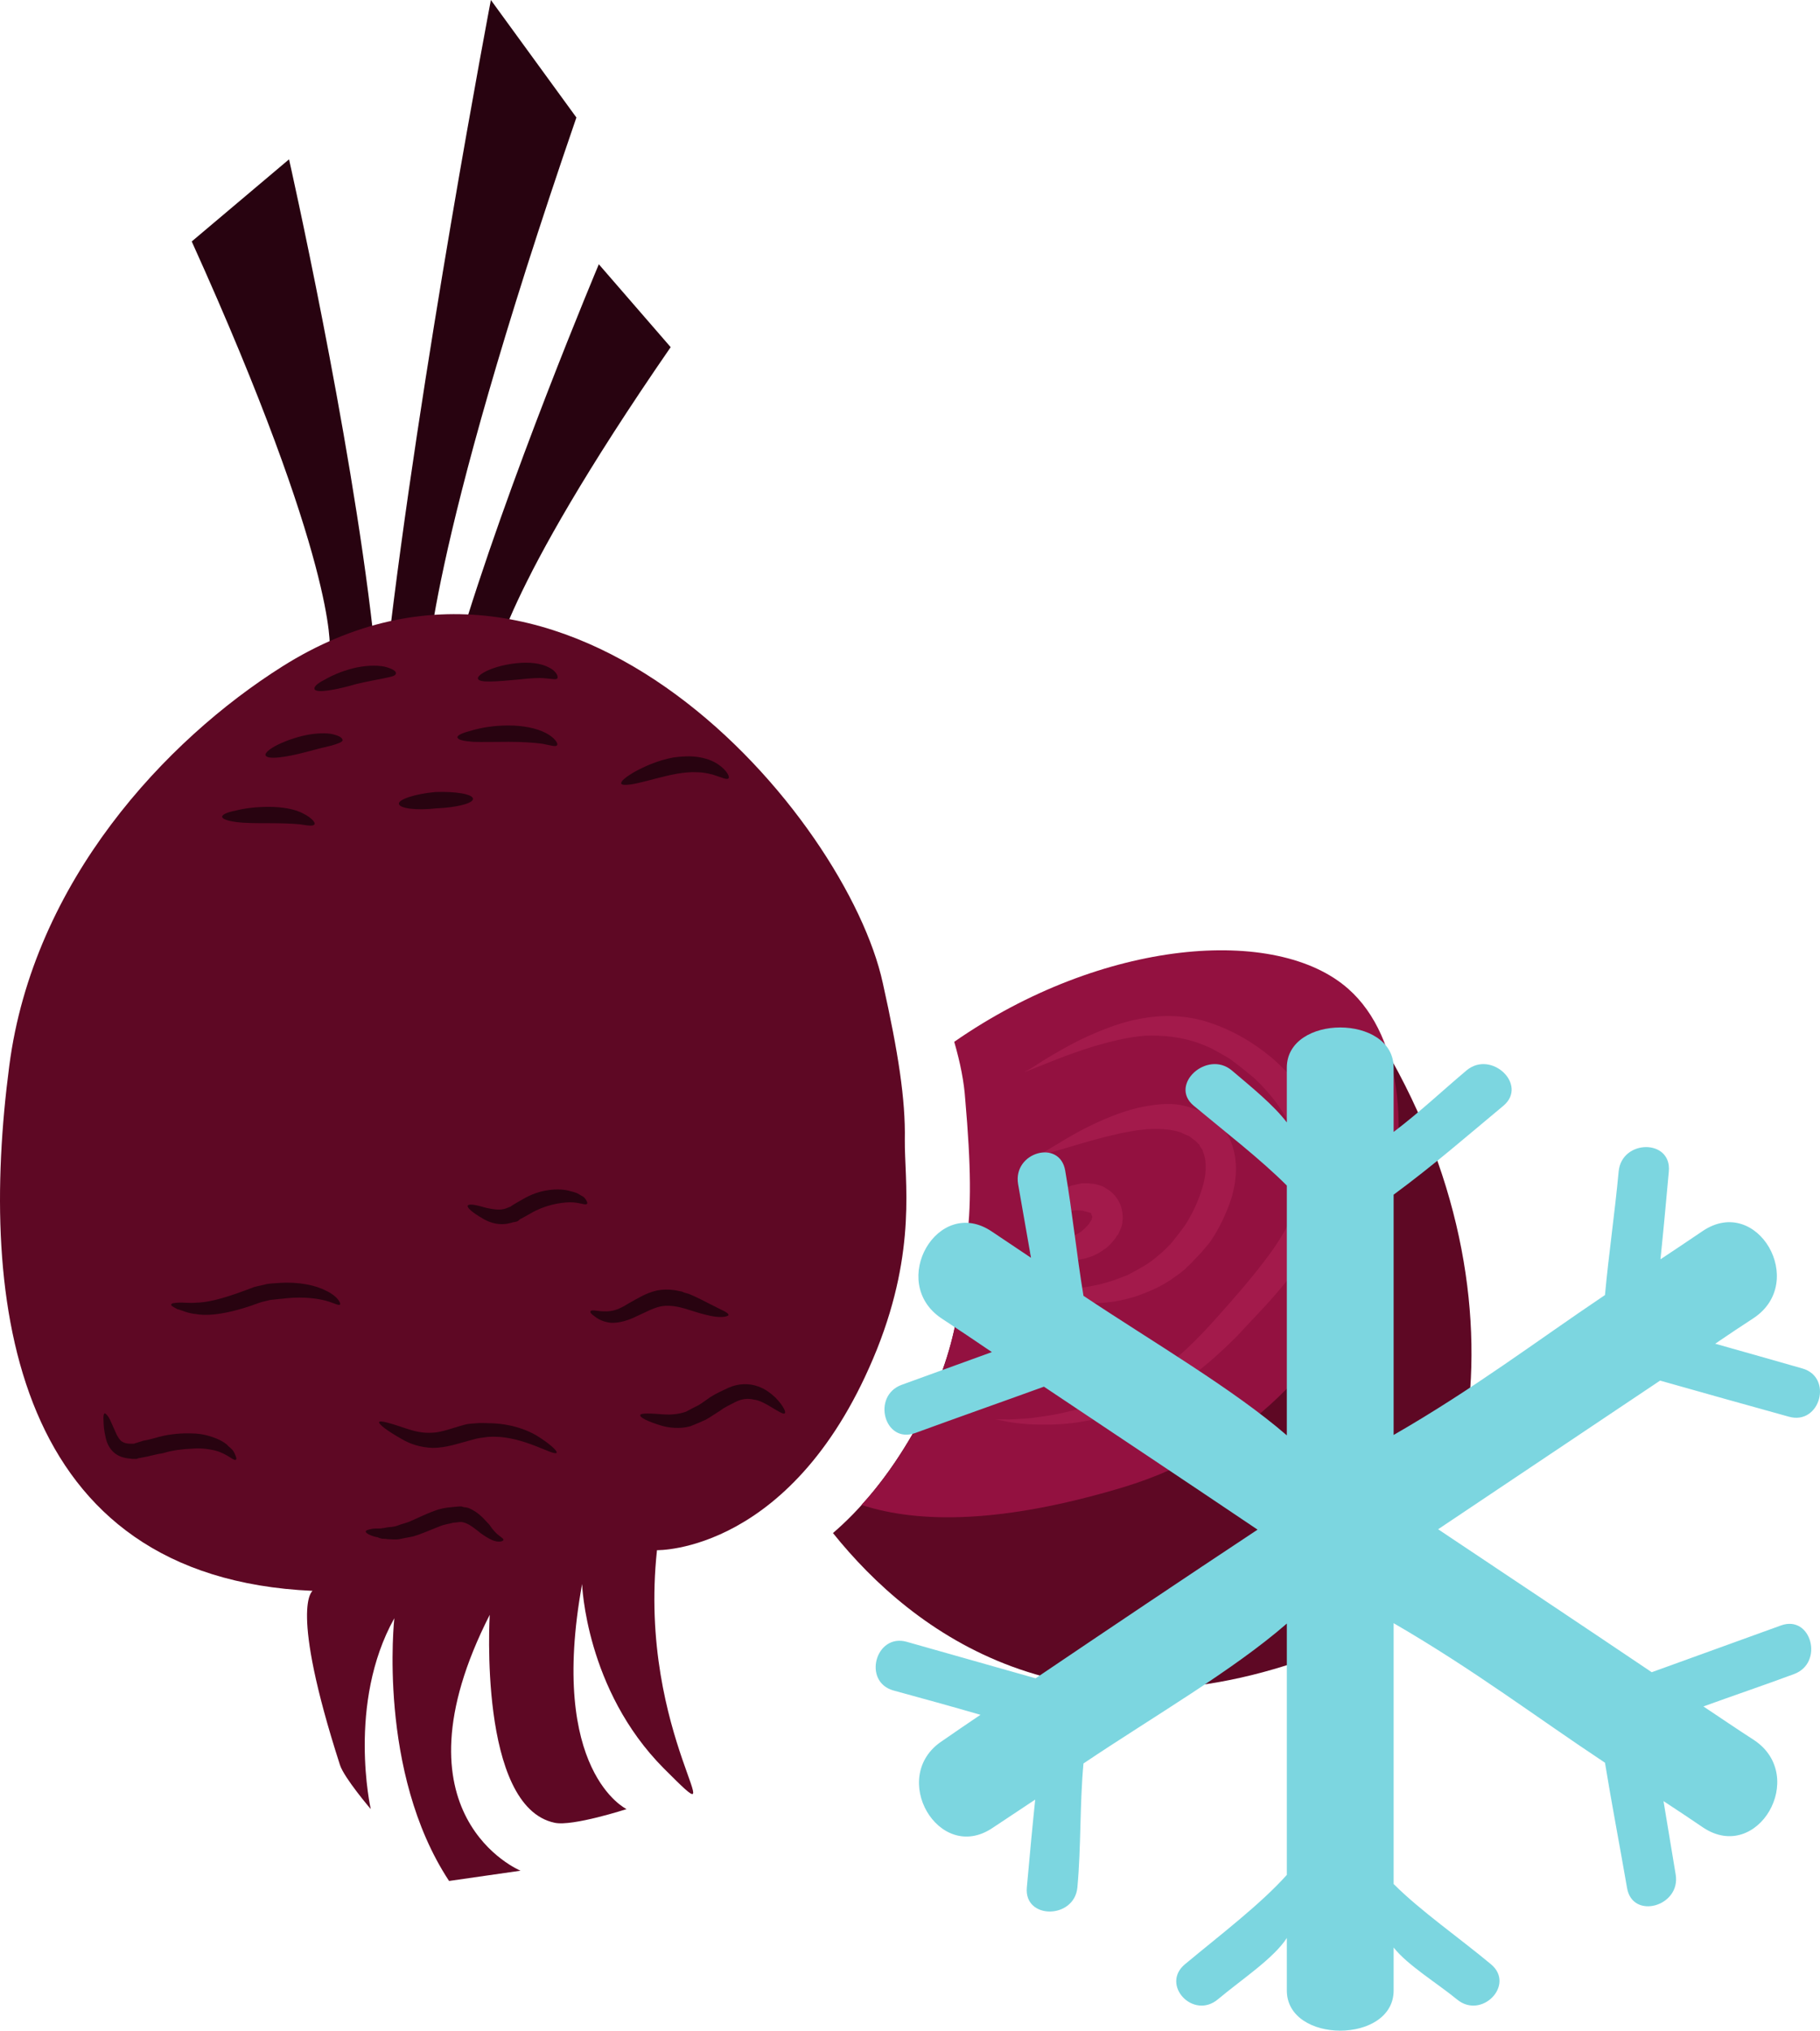
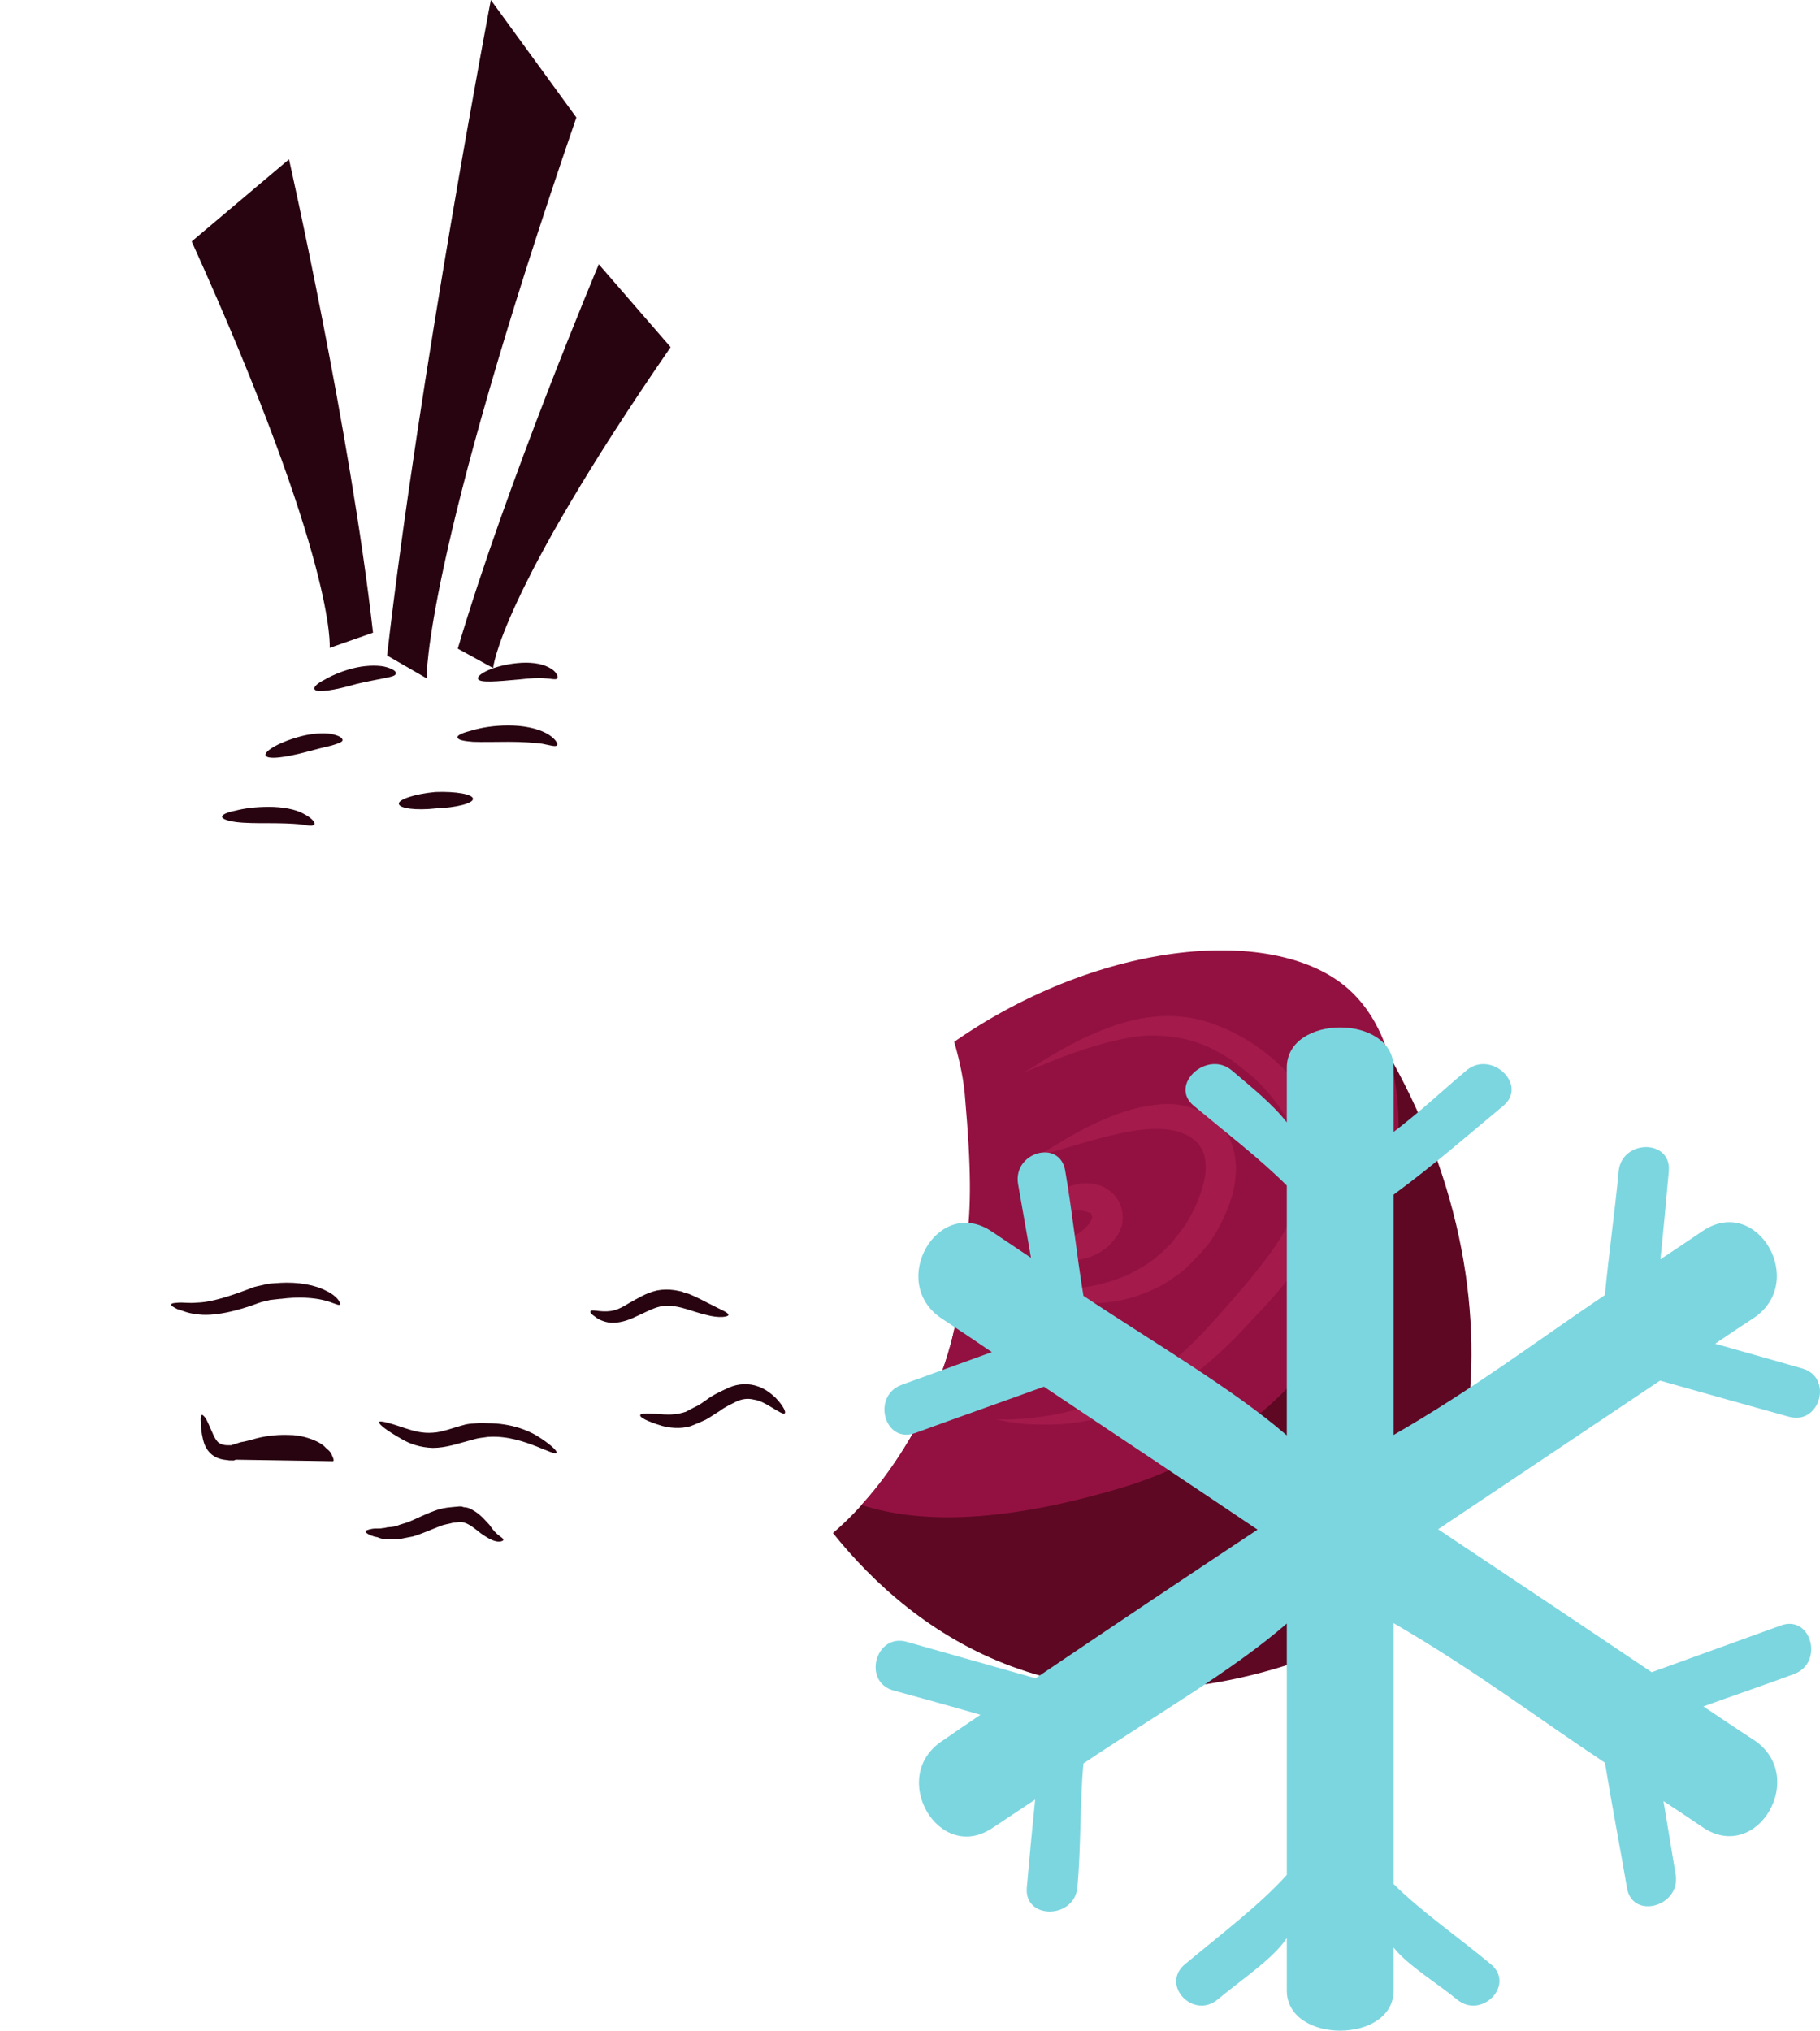
<svg xmlns="http://www.w3.org/2000/svg" id="svg56" viewBox="0 0 4788.144 5340.75" style="clip-rule:evenodd;fill-rule:evenodd;image-rendering:optimizeQuality;shape-rendering:geometricPrecision;text-rendering:geometricPrecision" version="1.1" height="53.408mm" width="47.881mm" xml:space="preserve">
  <defs id="defs4">
    <style id="style2" type="text/css">
   
    .fil0 {fill:#280310;fill-rule:nonzero}
    .fil1 {fill:#5E0824;fill-rule:nonzero}
    .fil4 {fill:#7CD6E0;fill-rule:nonzero}
    .fil2 {fill:#931140;fill-rule:nonzero}
    .fil3 {fill:#A31A4B;fill-rule:nonzero}
   
  </style>
  </defs>
  <g transform="translate(-8321.577,-11959)" id="Vrstva_x0020_1">
    <path style="fill:#280310;fill-rule:nonzero" id="path7" d="m 9189,13663 c 0,0 20,-222 -363,-1069 l 256,-216 c 0,0 161,713 221,1245 z" class="fil0" />
    <path style="fill:#280310;fill-rule:nonzero" id="path9" d="m 9619,13716 c 0,0 15,-189 467,-844 l -189,-218 c 0,0 -242,574 -371,1011 z" class="fil0" />
    <path style="fill:#280310;fill-rule:nonzero" id="path11" d="m 9444,13743 c 0,0 -7,-309 394,-1475 l -225,-309 c 0,0 -188,987 -273,1724 z" class="fil0" />
    <path style="fill:#5e0824;fill-rule:nonzero" id="path13" d="m 11964,14714 -874,328 -223,159 c -1,11 -2,22 -4,32 -15,96 -7,263 -135,488 -70,123 -144,209 -215,270 211,263 619,568 1282,317 375,-143 586,-882 169,-1594 z" class="fil1" />
    <path style="fill:#931140;fill-rule:nonzero" id="path15" d="m 11869,14560 c -189,-168 -647,-132 -1037,139 16,55 26,106 29,152 15,172 17,286 2,382 -15,96 -7,263 -135,488 -45,80 -93,145 -140,196 153,50 374,48 687,-46 704,-211 883,-1056 594,-1311 z" class="fil2" />
-     <path style="fill:#5e0824;fill-rule:nonzero" id="path17" d="m 9064,13712 c -306,193 -655,565 -718,1050 -82,625 9,1346 798,1381 0,0 -63,39 72,458 11,34 81,116 81,116 0,0 -63,-278 62,-502 0,0 -45,404 144,691 0,0 63,-9 188,-27 0,0 -350,-144 -81,-673 0,0 -31,505 171,547 47,10 189,-36 189,-36 0,0 -207,-98 -117,-592 0,0 9,278 215,485 206,206 -71,-81 -18,-574 0,0 363,9 579,-529 105,-264 72,-444 73,-550 2,-106 -17,-229 -58,-413 -95,-436 -827,-1307 -1580,-832 z" class="fil1" />
    <path style="fill:#a31a4b;fill-rule:nonzero" id="path19" d="m 11016,14779 c 0,0 7,-4 21,-12 13,-8 33,-22 58,-36 26,-15 57,-33 96,-50 39,-17 84,-35 137,-44 52,-9 114,-9 174,11 61,20 117,52 169,96 26,23 50,48 71,76 23,28 42,58 56,92 14,34 24,72 27,111 0,10 1,19 0,29 0,8 0,17 -1,25 l -4,31 -7,28 c -21,73 -62,135 -104,189 -43,55 -90,101 -133,148 -46,46 -94,89 -144,122 -51,34 -104,58 -154,74 -23,9 -48,16 -72,22 -23,4 -45,9 -66,11 -42,5 -79,4 -109,3 -29,-2 -53,-5 -69,-9 -15,-3 -23,-4 -23,-4 0,0 8,0 24,0 15,1 39,-1 68,-3 29,-4 64,-8 103,-18 20,-4 41,-12 61,-18 22,-8 43,-15 67,-27 45,-20 90,-46 135,-80 44,-34 85,-76 126,-122 42,-47 86,-97 124,-147 39,-50 73,-105 89,-163 l 6,-21 2,-20 c 1,-8 1,-17 2,-25 0,-6 0,-15 0,-21 -2,-29 -9,-57 -20,-85 -22,-55 -59,-104 -102,-145 -22,-19 -45,-37 -68,-54 -12,-7 -24,-14 -37,-21 -12,-7 -24,-12 -37,-17 -49,-19 -101,-24 -149,-22 -48,4 -92,16 -131,27 -39,12 -72,24 -100,35 -55,22 -86,34 -86,34 z" class="fil3" />
    <path style="fill:#a31a4b;fill-rule:nonzero" id="path21" d="m 11053,14998 c 0,0 17,-10 47,-28 31,-19 74,-45 131,-69 29,-12 61,-24 97,-31 37,-7 79,-13 123,1 11,4 22,7 33,13 l 16,8 7,5 1,1 h 1 c -2,-2 3,3 3,3 h 1 l 3,2 11,10 c 4,5 10,11 14,16 6,7 8,12 12,18 3,6 6,12 8,17 19,51 13,101 1,144 -14,43 -33,83 -58,119 -8,9 -14,17 -22,26 l -20,21 c -5,7 -16,15 -23,23 -8,7 -17,14 -25,19 -34,26 -71,41 -106,53 -36,11 -70,17 -103,17 -32,2 -58,-1 -83,-2 -25,-1 -47,-4 -64,-6 -36,-3 -56,-6 -56,-6 0,0 20,-4 55,-10 17,-3 39,-5 63,-9 12,-2 25,-4 39,-6 13,-2 28,-4 41,-7 7,-1 14,-3 22,-5 7,-2 14,-4 21,-6 14,-4 29,-11 44,-16 28,-15 58,-30 83,-53 7,-5 12,-11 18,-16 6,-7 11,-10 18,-19 l 18,-23 c 4,-6 10,-13 15,-20 19,-30 35,-63 45,-97 11,-34 13,-68 4,-93 -1,-3 -2,-5 -3,-9 -2,-3 -4,-5 -5,-7 -2,-2 -2,-4 -3,-6 l -11,-11 -3,-2 -2,-2 c 0,0 5,4 3,2 h -1 v 0 l -4,-3 -9,-7 c -7,-3 -14,-5 -20,-9 -28,-10 -61,-11 -93,-9 -32,3 -62,9 -91,16 -58,14 -105,29 -139,39 -35,10 -54,14 -54,14 z" class="fil3" />
    <path style="fill:#a31a4b;fill-rule:nonzero" id="path23" d="m 11019,15163 c 0,0 6,-6 16,-16 11,-11 25,-25 46,-40 10,-7 23,-14 36,-21 8,-3 16,-6 24,-9 8,-2 18,-4 27,-6 5,0 10,0 16,0 6,1 9,1 18,2 l 11,3 c 1,0 6,2 9,3 4,2 8,4 10,6 25,14 42,41 43,71 1,7 0,14 -1,21 -1,7 -4,14 -7,20 l -4,9 -1,1 v 0 l -2,2 -1,1 -1,3 c -2,3 -4,5 -8,10 -3,4 -8,9 -12,13 -4,4 -8,7 -13,10 -8,6 -17,11 -26,15 -35,15 -66,14 -92,12 -25,-2 -44,-7 -59,-11 -14,-2 -22,-5 -22,-5 0,0 7,-4 20,-10 14,-6 34,-13 56,-20 22,-9 47,-17 64,-29 4,-4 9,-7 12,-11 l 5,-5 c 1,-1 2,-3 4,-4 0,-2 3,-6 5,-9 l 2,-3 v -1 h -1 c 1,-1 -2,1 -2,1 v 0 l 1,-1 c 1,0 1,0 2,-1 0,-1 1,-2 1,-3 0,-1 0,-2 0,-2 0,-2 -2,-5 -3,-8 0,0 0,0 0,0 0,0 2,-1 -1,-2 l -11,-3 c 1,0 -3,-1 -5,-1 -2,-1 -4,-2 -6,-2 -6,0 -10,-1 -17,-1 -5,1 -11,1 -17,2 -12,2 -24,4 -36,5 -22,5 -43,9 -57,12 -14,2 -23,2 -23,2 z" class="fil3" />
-     <path style="fill:#280310;fill-rule:nonzero" id="path25" d="m 8942,15798 c -6,4 -21,-15 -54,-24 -17,-4 -37,-7 -61,-5 -24,1 -51,4 -77,12 -14,2 -29,6 -42,9 -7,1 -14,3 -22,4 l -5,2 c -2,0 -5,0 -7,0 -4,0 -7,0 -11,-1 -15,-1 -32,-6 -44,-18 -12,-12 -16,-24 -19,-35 -5,-21 -6,-36 -6,-47 -1,-10 0,-17 3,-19 2,0 8,5 13,15 5,10 11,25 18,40 4,8 9,16 14,19 6,4 13,6 23,6 3,0 5,0 8,0 2,0 2,0 3,-1 l 4,-1 c 6,-2 13,-4 19,-6 13,-2 27,-6 41,-10 31,-8 60,-10 87,-9 27,0 53,8 72,17 10,5 18,10 24,17 7,6 12,10 15,17 5,11 7,16 4,18 z" class="fil0" />
+     <path style="fill:#280310;fill-rule:nonzero" id="path25" d="m 8942,15798 l -5,2 c -2,0 -5,0 -7,0 -4,0 -7,0 -11,-1 -15,-1 -32,-6 -44,-18 -12,-12 -16,-24 -19,-35 -5,-21 -6,-36 -6,-47 -1,-10 0,-17 3,-19 2,0 8,5 13,15 5,10 11,25 18,40 4,8 9,16 14,19 6,4 13,6 23,6 3,0 5,0 8,0 2,0 2,0 3,-1 l 4,-1 c 6,-2 13,-4 19,-6 13,-2 27,-6 41,-10 31,-8 60,-10 87,-9 27,0 53,8 72,17 10,5 18,10 24,17 7,6 12,10 15,17 5,11 7,16 4,18 z" class="fil0" />
    <path style="fill:#280310;fill-rule:nonzero" id="path27" d="m 9216,15390 c -4,4 -18,-6 -45,-12 -26,-6 -65,-9 -110,-3 h -2 c -9,1 -18,2 -27,3 -10,3 -20,4 -30,8 -56,21 -121,37 -165,29 -22,-2 -37,-10 -49,-13 -11,-6 -17,-9 -16,-12 1,-4 8,-4 19,-5 12,-1 28,2 48,0 40,-1 88,-17 151,-41 11,-3 23,-5 34,-8 12,-2 24,-2 35,-3 -1,0 -2,0 -2,0 51,-3 95,6 123,21 30,14 39,33 36,36 z" class="fil0" />
    <path style="fill:#280310;fill-rule:nonzero" id="path29" d="m 9786,15780 c -4,4 -23,-5 -53,-17 -31,-12 -76,-28 -125,-25 h -2 c -7,1 -14,2 -22,3 -8,1 -17,4 -25,6 -31,8 -63,20 -99,20 -33,-1 -61,-11 -81,-23 -41,-23 -62,-40 -60,-45 2,-5 30,3 71,17 21,7 44,13 70,11 25,-1 53,-13 88,-22 10,-2 19,-2 29,-3 10,-1 20,0 29,0 h -2 c 64,0 112,20 141,40 30,20 43,34 41,38 z" class="fil0" />
    <path style="fill:#280310;fill-rule:nonzero" id="path31" d="m 9646,16009 c 0,2 -6,6 -18,4 -12,-2 -27,-11 -41,-21 -14,-11 -30,-25 -46,-29 -1,0 -3,-1 -5,-1 -3,0 -2,0 -5,0 -6,1 -11,1 -18,2 -10,3 -22,4 -34,9 -21,8 -47,20 -71,27 -12,2 -25,5 -36,7 -11,2 -22,0 -31,0 -5,-1 -10,-1 -14,-1 -4,-1 -8,-2 -12,-4 -7,-1 -13,-3 -18,-5 -10,-4 -14,-8 -13,-11 0,-2 6,-4 16,-6 5,-1 11,-1 18,-1 2,0 7,0 10,-1 4,0 8,-1 12,-2 8,-1 17,-1 26,-4 9,-4 19,-6 30,-10 20,-8 40,-19 70,-30 13,-5 29,-8 42,-9 7,-1 14,-1 22,-2 h 6 l 6,2 c 5,0 8,1 12,2 29,12 43,32 55,44 10,15 19,24 26,29 6,5 11,7 11,11 z" class="fil0" />
    <path style="fill:#280310;fill-rule:nonzero" id="path33" d="m 10238,15417 c 1,5 -23,10 -59,0 -18,-4 -37,-11 -58,-17 -21,-6 -42,-9 -62,-5 -22,5 -42,17 -63,26 -22,11 -46,18 -67,17 -20,-2 -35,-10 -43,-17 -9,-6 -12,-10 -11,-13 3,-7 25,3 53,-1 15,-2 30,-9 49,-21 19,-10 42,-26 73,-33 15,-3 31,-3 45,-1 8,1 14,3 21,4 5,3 12,4 18,6 22,9 40,19 56,27 29,15 48,22 48,28 z" class="fil0" />
    <path style="fill:#280310;fill-rule:nonzero" id="path35" d="m 10386,15676 c -3,4 -18,-6 -40,-19 -12,-7 -26,-15 -41,-17 -16,-4 -32,-2 -48,6 l -2,1 c -11,6 -26,12 -40,23 -12,7 -24,16 -37,23 -13,6 -27,12 -40,17 -28,8 -56,4 -75,-1 -39,-12 -58,-22 -57,-28 0,-6 26,-5 62,-2 18,1 37,0 58,-7 10,-5 20,-11 31,-16 11,-6 22,-15 34,-23 16,-10 34,-18 49,-25 -1,0 -1,0 -2,1 26,-12 55,-12 77,-4 21,7 36,20 47,30 22,23 28,39 24,41 z" class="fil0" />
-     <path style="fill:#280310;fill-rule:nonzero" id="path37" d="m 9866,15125 c -5,5 -18,-4 -46,-4 -28,1 -66,8 -102,29 -10,6 -20,11 -29,16 l -3,3 c -3,2 -5,3 -6,3 l -10,2 c -6,2 -12,3 -18,4 -25,3 -47,-6 -60,-14 -28,-16 -42,-29 -40,-34 3,-6 23,-2 50,6 15,3 30,6 44,3 4,-1 8,-2 12,-4 l 5,-2 c 1,0 1,0 1,0 l 4,-3 c 8,-5 18,-11 29,-17 22,-13 45,-21 68,-24 21,-3 42,-2 58,3 8,2 16,4 22,8 6,4 12,6 15,10 6,8 8,13 6,15 z" class="fil0" />
    <path style="fill:#280310;fill-rule:nonzero" id="path39" d="m 9223,13906 c -1,5 -13,9 -30,14 -18,4 -41,10 -67,17 -53,14 -102,21 -106,8 -2,-11 37,-35 95,-50 28,-7 56,-9 77,-6 20,4 31,10 31,17 z" class="fil0" />
    <path style="fill:#280310;fill-rule:nonzero" id="path41" d="m 9363,13730 c 0,7 -13,9 -32,13 -19,4 -43,8 -72,15 -55,16 -107,25 -110,13 -2,-6 8,-15 26,-24 17,-10 43,-22 74,-30 31,-8 62,-9 83,-5 22,5 33,13 31,18 z" class="fil0" />
    <path style="fill:#280310;fill-rule:nonzero" id="path43" d="m 9787,13919 c -3,5 -18,0 -39,-4 -23,-3 -53,-5 -89,-5 -35,0 -68,1 -93,0 -25,-2 -40,-5 -41,-12 0,-6 15,-12 38,-18 24,-7 57,-13 96,-13 39,0 74,7 99,20 23,12 33,28 29,32 z" class="fil0" />
    <path style="fill:#280310;fill-rule:nonzero" id="path45" d="m 9787,13744 c -4,3 -15,0 -31,-1 -17,-2 -41,0 -69,3 -56,5 -105,10 -108,-2 -3,-11 41,-35 104,-41 31,-3 61,0 82,11 21,10 27,26 22,30 z" class="fil0" />
    <path style="fill:#280310;fill-rule:nonzero" id="path47" d="m 9566,14060 c 0,12 -44,23 -97,25 -53,6 -97,0 -98,-12 -2,-11 41,-26 96,-31 55,-2 99,6 99,18 z" class="fil0" />
-     <path style="fill:#280310;fill-rule:nonzero" id="path49" d="m 10238,14006 c -4,5 -19,-3 -42,-10 -12,-3 -26,-6 -41,-6 -16,-1 -34,1 -53,4 -38,7 -73,18 -100,24 -26,6 -44,7 -46,2 -2,-6 11,-17 35,-31 24,-13 59,-30 103,-38 22,-3 45,-4 64,-1 20,3 37,9 51,18 26,17 33,35 29,38 z" class="fil0" />
    <path style="fill:#280310;fill-rule:nonzero" id="path51" d="m 9149,14127 c -4,6 -18,3 -38,0 -21,-2 -49,-3 -82,-3 -32,0 -63,0 -86,-3 -22,-3 -37,-8 -37,-14 0,-6 14,-12 35,-16 23,-6 53,-10 88,-10 35,0 70,6 91,18 22,11 32,24 29,28 z" class="fil0" />
    <path style="fill:#7cd6e0;fill-rule:nonzero" id="path53" d="m 12689,15590 c 113,32 227,64 339,95 82,23 117,-104 35,-127 -76,-22 -152,-43 -229,-65 34,-23 68,-46 102,-68 141,-95 9,-324 -134,-229 -37,25 -74,50 -112,75 8,-77 15,-154 22,-231 8,-86 -124,-85 -132,0 -10,108 -26,217 -36,325 -183,123 -344,246 -556,368 v -632 c 106,-78 195,-156 289,-234 65,-55 -32,-147 -97,-93 -63,53 -121,108 -192,162 v -169 c 0,-141 -281,-141 -281,0 v 144 c -35,-46 -92,-92 -145,-137 -65,-54 -166,38 -100,93 84,70 175,140 245,210 v 657 c -141,-122 -352,-245 -535,-367 -18,-109 -29,-219 -48,-329 -14,-84 -138,-49 -124,35 11,65 23,129 34,194 -35,-23 -68,-46 -103,-69 -142,-96 -274,133 -133,228 44,29 89,59 133,89 -79,29 -158,57 -237,86 -80,29 -46,156 35,127 112,-41 226,-81 339,-122 187,125 375,250 562,376 -195,129 -390,260 -584,391 -113,-32 -226,-64 -339,-96 -82,-23 -117,105 -35,128 77,21 153,42 229,64 -34,23 -68,46 -101,69 -142,94 -9,323 132,229 38,-25 75,-50 113,-75 -8,77 -15,153 -22,231 -8,85 125,84 133,0 10,-109 6,-217 16,-326 183,-123 394,-245 535,-368 v 661 c -70,78 -173,156 -268,235 -65,54 22,147 87,92 62,-52 146,-107 181,-161 v 138 c 0,141 281,141 281,0 v -113 c 36,46 112,92 166,136 65,55 155,-38 90,-92 -84,-70 -185,-140 -256,-211 v -686 c 212,123 372,245 556,367 18,110 39,219 58,329 14,85 142,49 128,-35 -11,-65 -21,-128 -32,-193 35,23 70,46 105,70 143,94 275,-135 134,-230 -45,-29 -89,-59 -134,-89 80,-29 160,-56 238,-85 80,-29 46,-157 -34,-128 -113,41 -227,82 -340,123 -187,-126 -375,-251 -562,-376 194,-130 390,-261 584,-391 z" class="fil4" />
  </g>
</svg>